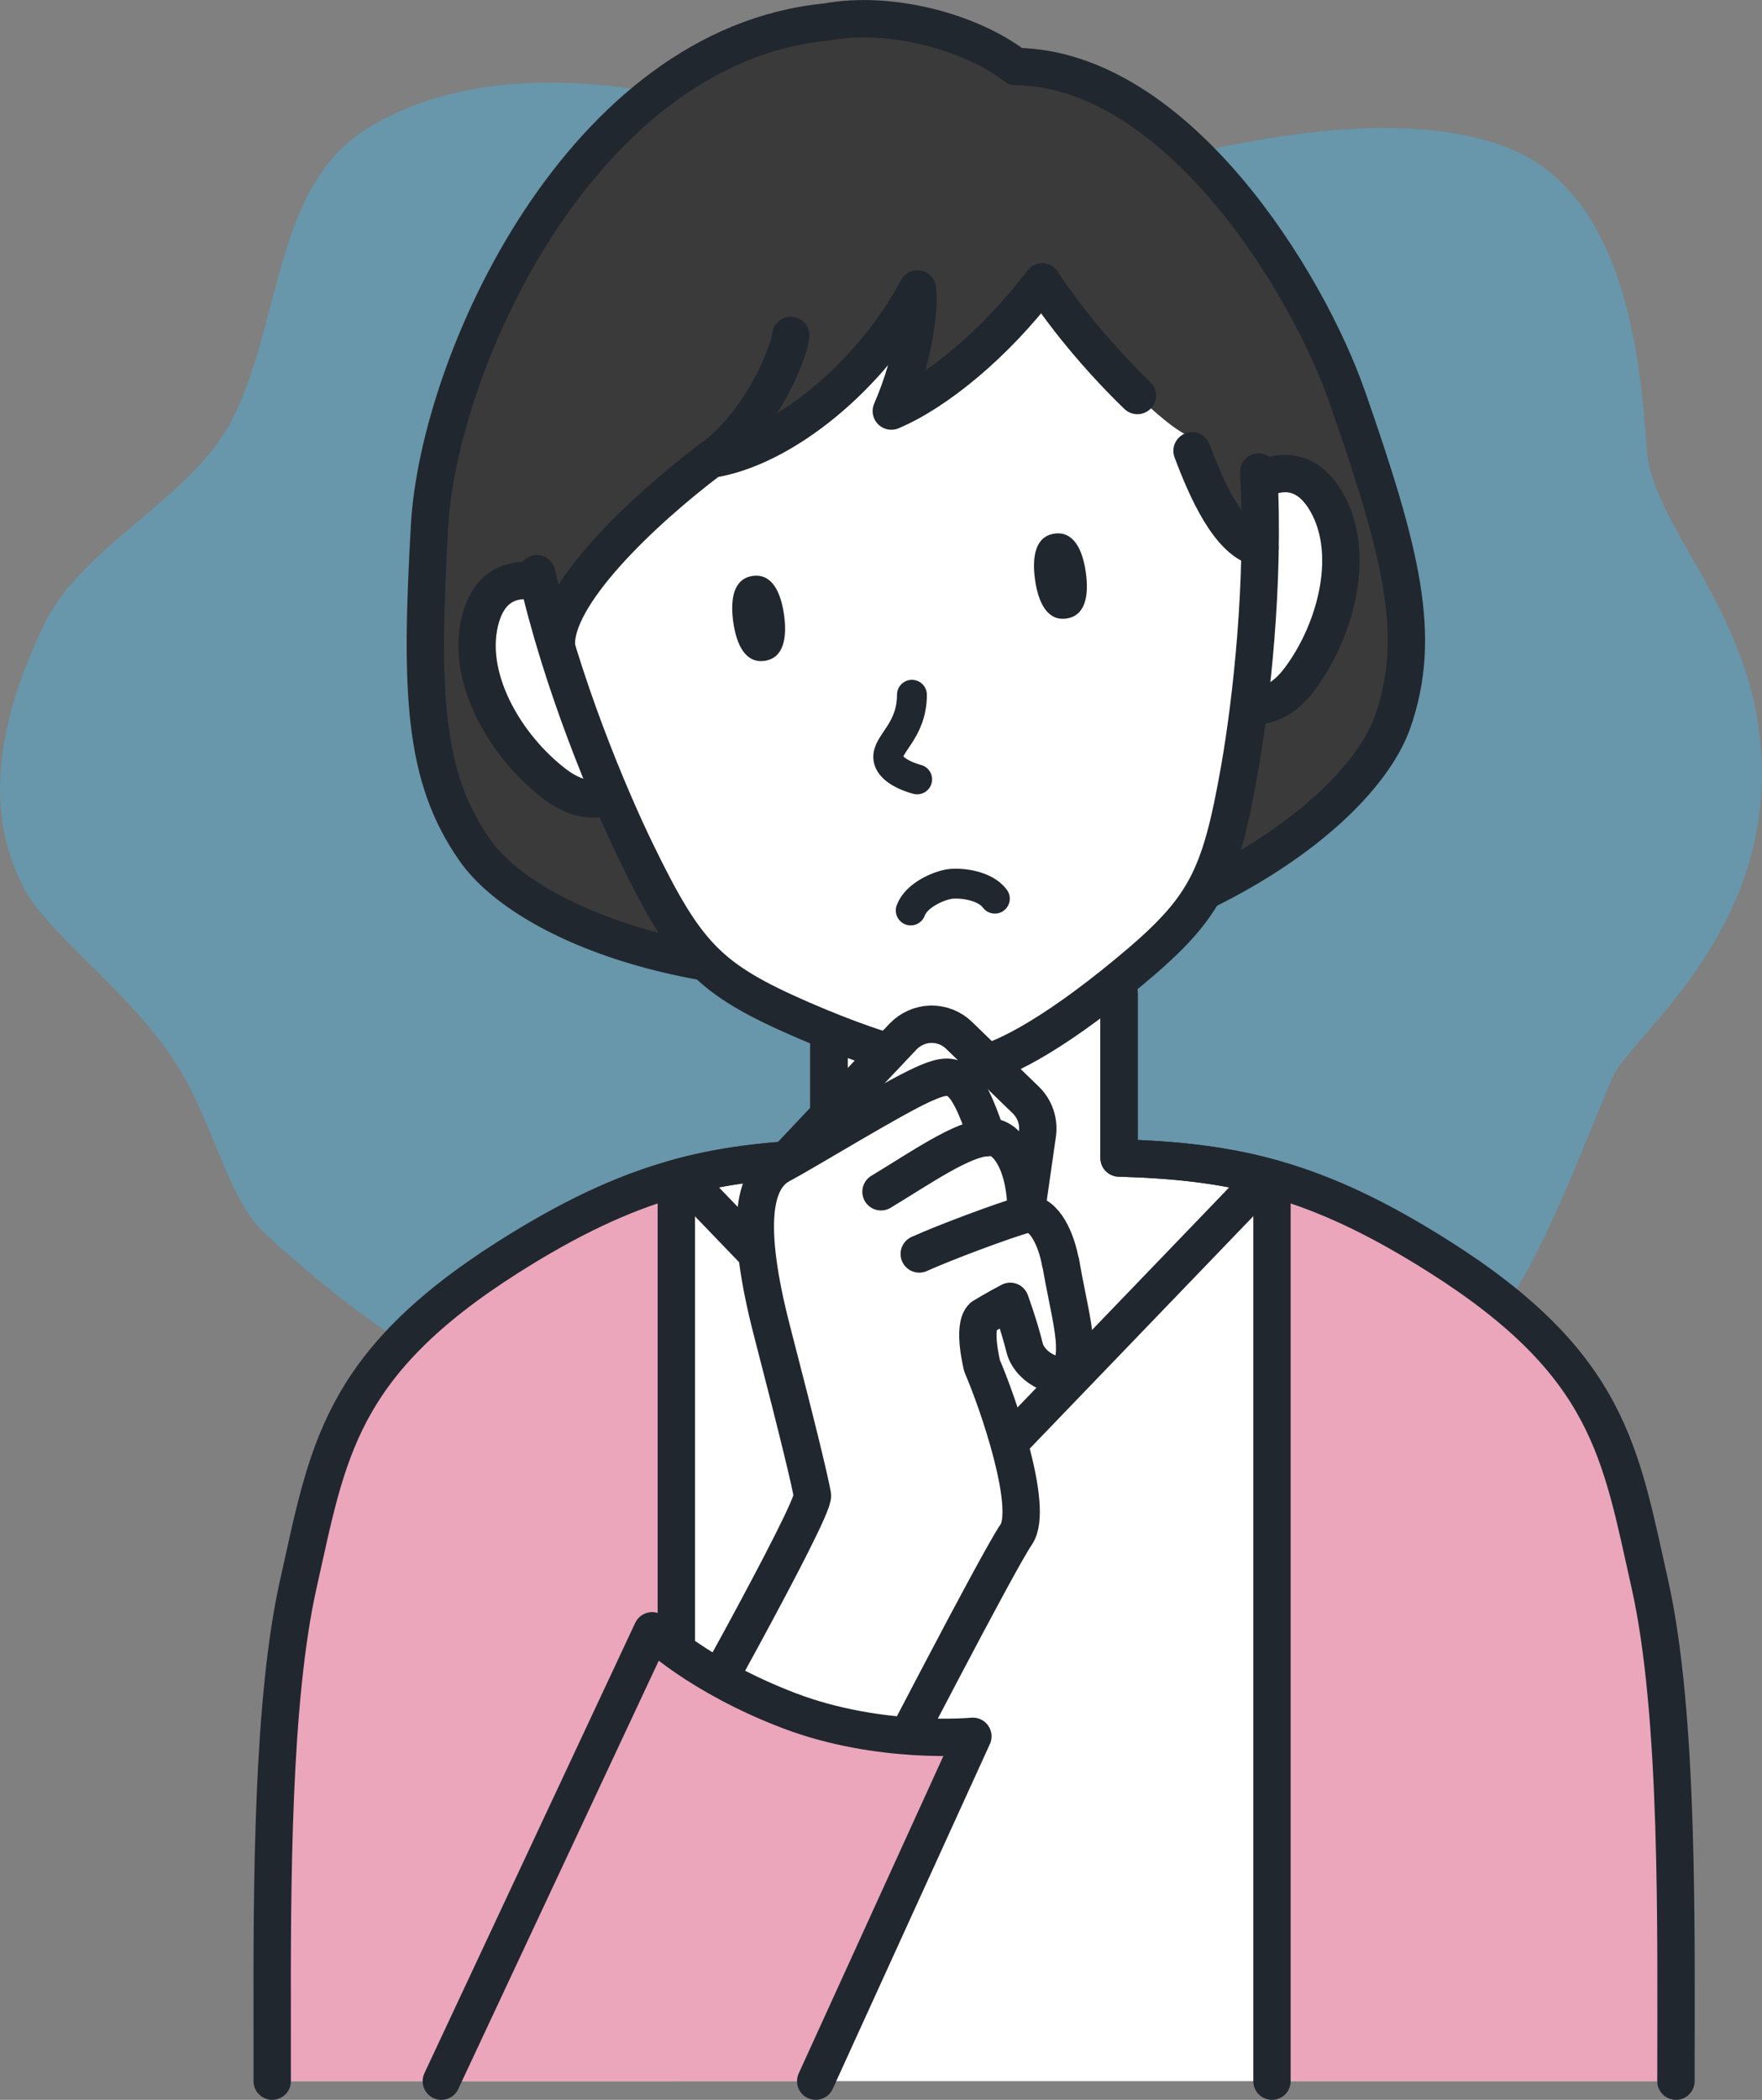
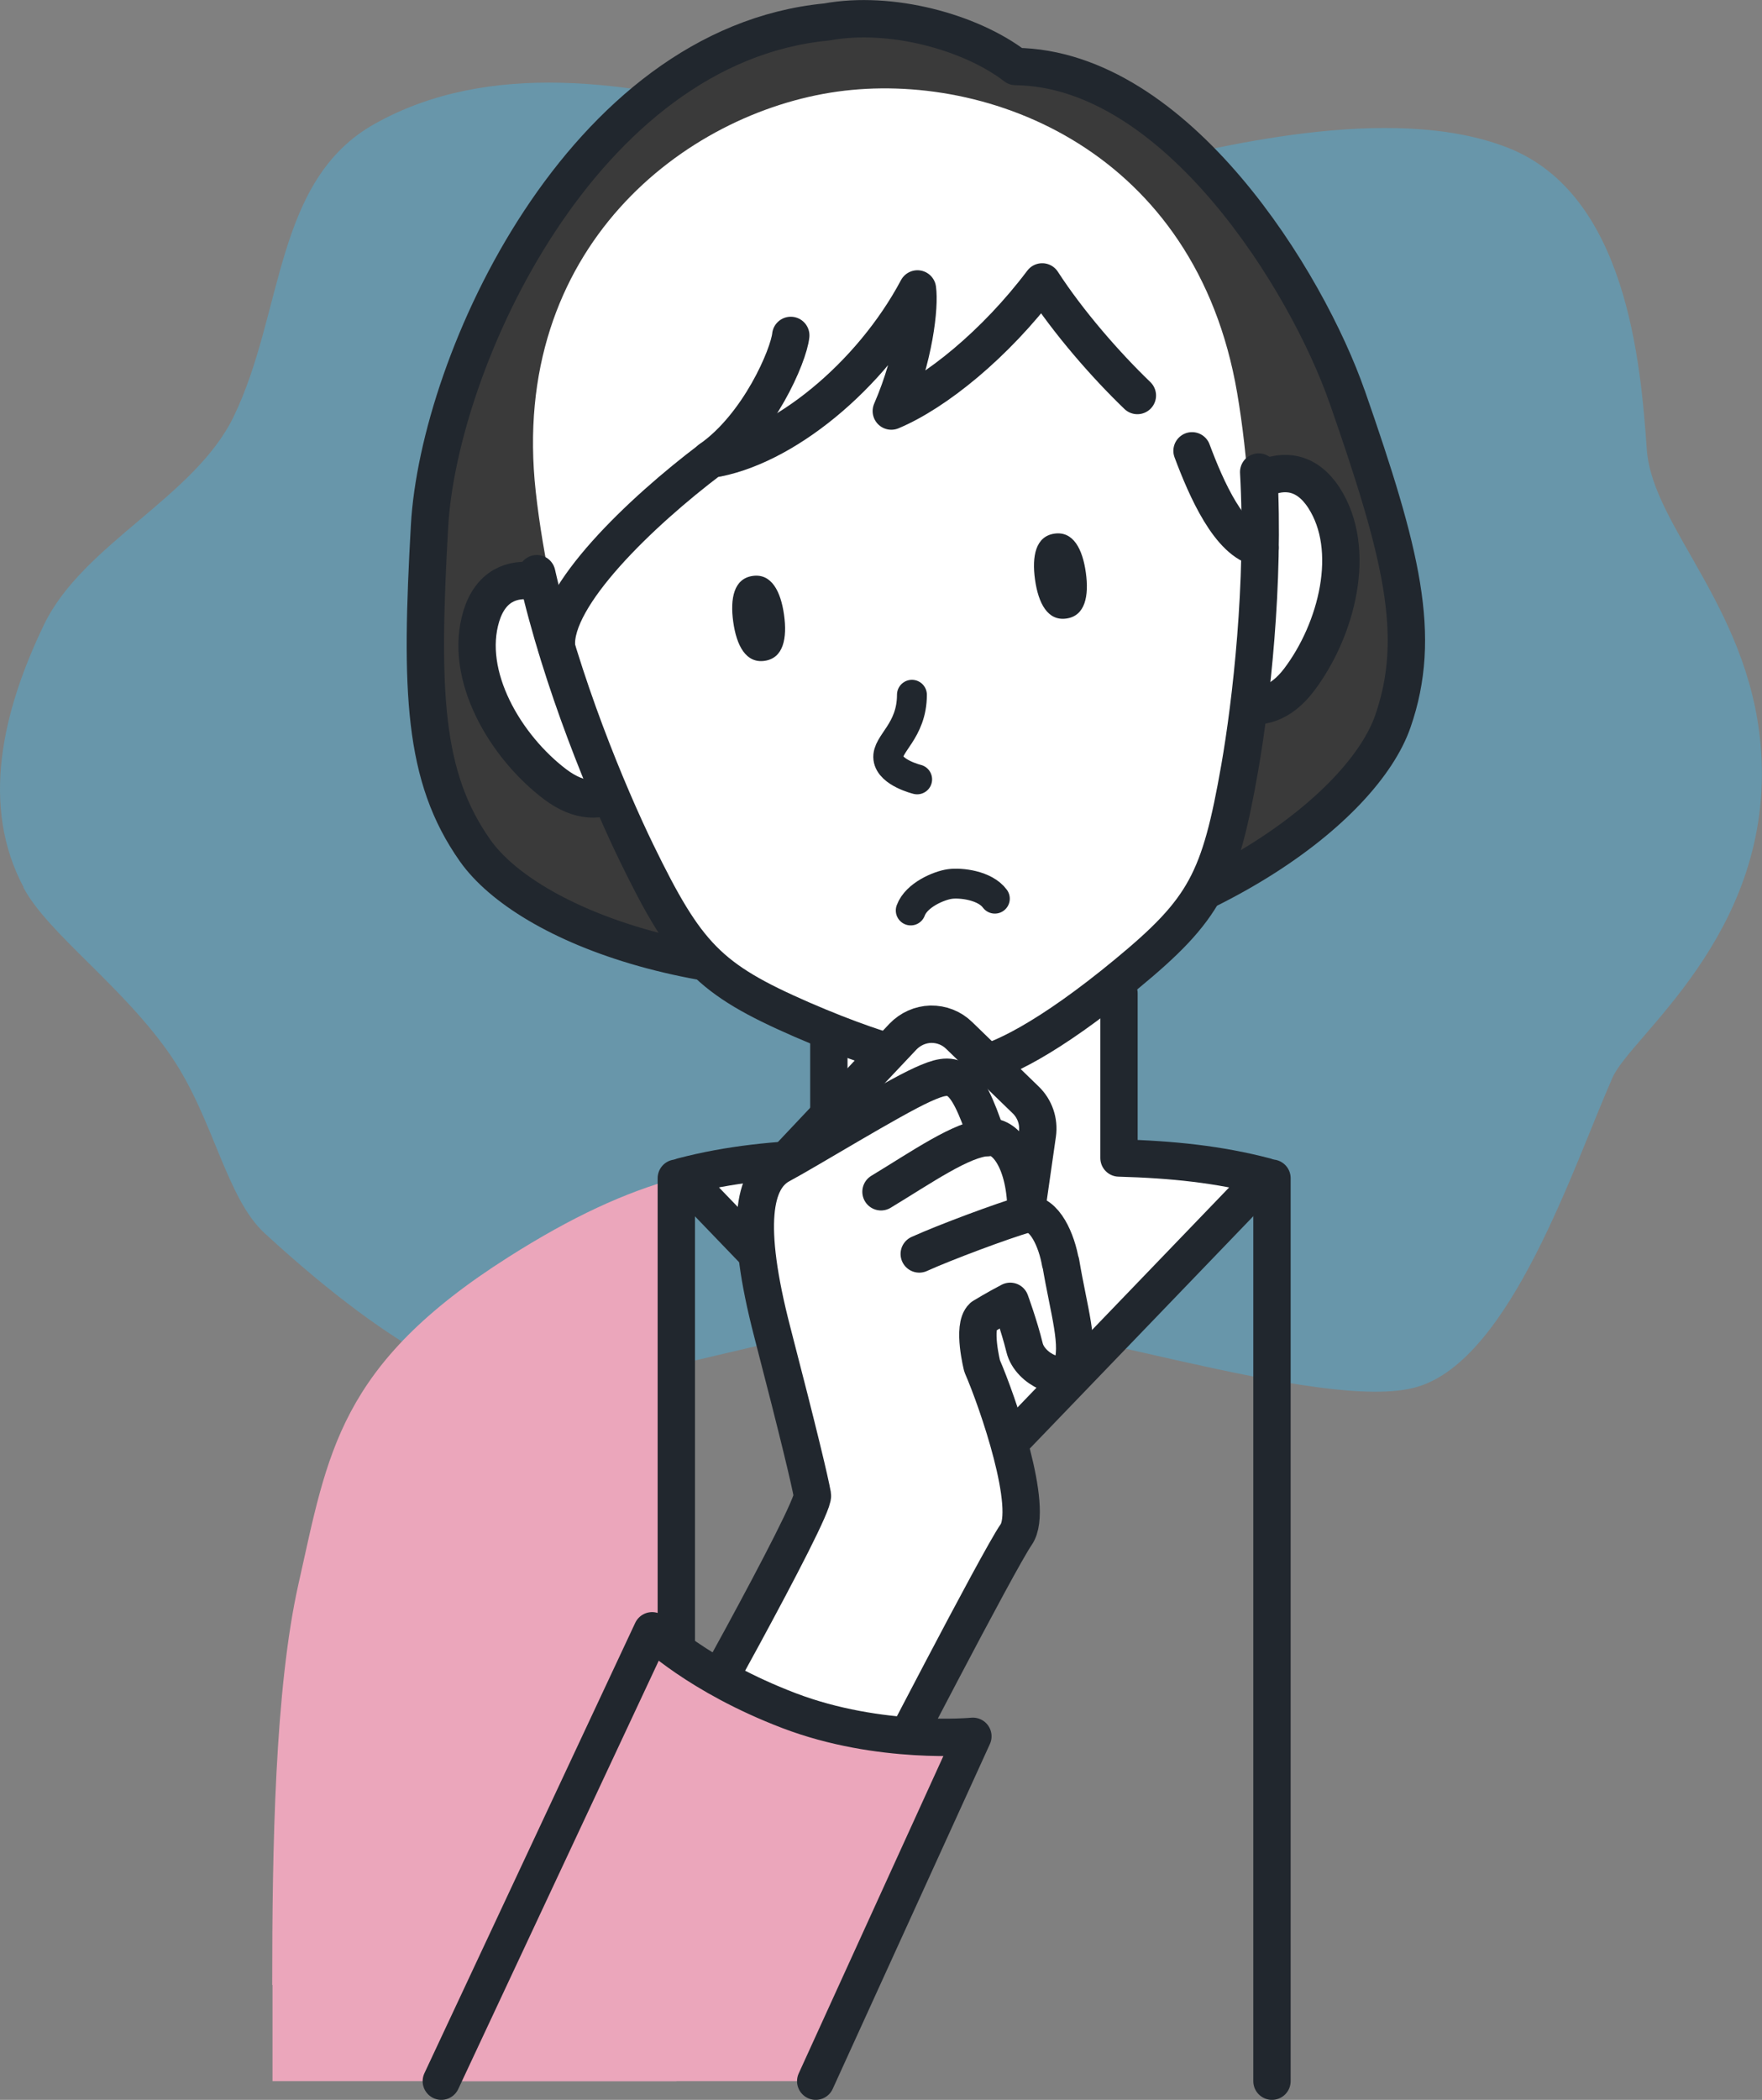
<svg xmlns="http://www.w3.org/2000/svg" id="_レイヤー_2" data-name="レイヤー 2" viewBox="0 0 117.94 140.48">
  <rect x="0" y="0" width="117.94" height="140.48" fill="#808080" stroke="none" />
  <defs>
    <style>
      .cls-1 {
        fill: #50acd3;
      }

      .cls-2 {
        fill: #21272e;
      }

      .cls-3, .cls-4 {
        fill: #3a3a3a;
      }

      .cls-5, .cls-6 {
        fill: #fff;
      }

      .cls-7 {
        fill: #eba6bb;
      }

      .cls-8, .cls-6, .cls-4 {
        stroke-width: 2.5px;
      }

      .cls-8, .cls-6, .cls-4, .cls-9 {
        stroke: #21272e;
        stroke-linecap: round;
        stroke-linejoin: round;
      }

      .cls-8, .cls-9 {
        fill: none;
      }

      .cls-10 {
        opacity: .5;
      }

      .cls-9 {
        stroke-width: 2px;
      }
    </style>
  </defs>
  <g id="_レイヤー_1-2" data-name="レイヤー 1">
    <g>
      <g class="cls-10">
        <path class="cls-1" d="M1.58,59.36c-2.87-5.4-1.48-11.66,1.37-17.58,2.61-5.4,10.08-8.51,12.69-13.91,3.37-6.96,2.7-15.82,9.45-19.59,7.64-4.28,17.12-2.83,25.58-.61,8.47,2.22,17.22,5.1,25.78,3.31,4.5-.94,16.5-4.22,24.47-1.1,7.97,3.12,8.9,14.4,9.31,20.2.38,5.3,7.23,10.84,7.68,20.69.54,11.87-8.75,18.55-9.97,21.31-2.64,5.98-6.8,18.84-13.07,20.7-6.26,1.87-25.18-4.88-33.07-4.87-4.12,0-22.09,5.19-26.2,5.2-2.97,0-8.71-2.16-17.89-10.61-2.57-2.36-3.42-7.67-6.22-11.79-3.19-4.69-8.28-8.24-9.92-11.33Z" />
      </g>
      <g>
        <g>
-           <path class="cls-5" d="M110.43,105.96c-1.97-8.77-2.68-14.65-14.05-21.86-8.29-5.26-13.77-6.4-21.47-6.63v-11.01h-19.42v11.01c-7.69.23-13.17,1.37-21.47,6.63-11.37,7.21-12.08,13.1-14.05,21.86-1.97,8.77-1.75,23.15-1.75,33.27h93.94c0-10.12.22-24.5-1.75-33.27Z" />
          <path class="cls-6" d="M45.69,78.71l19.51,20.27,19.51-20.27c-3.13-.82-6.23-1.14-9.81-1.24v-11.01h-19.42v11.01c-3.58.11-6.68.42-9.81,1.24Z" />
          <path class="cls-7" d="M18.22,132.79c0-9.16.18-19.8,1.76-26.83,1.97-8.77,2.68-14.65,14.05-21.86,4.27-2.71,7.79-4.32,11.25-5.28v60.41h-27.04c0-1.69,0-3.5,0-5.37,0-.35,0-.7,0-1.06Z" />
          <line class="cls-8" x1="45.27" y1="78.82" x2="45.27" y2="136.65" />
-           <path class="cls-7" d="M112.19,132.79c0-9.16-.18-19.8-1.76-26.83-1.97-8.77-2.68-14.65-14.05-21.86-4.27-2.71-7.79-4.32-11.25-5.28v60.41h27.04c0-1.69,0-3.5,0-5.37,0-.35,0-.7,0-1.06Z" />
-           <path class="cls-8" d="M112.18,139.23c0-10.12.22-24.5-1.75-33.27-1.97-8.77-2.68-14.65-14.05-21.86-8.29-5.26-13.77-6.4-21.47-6.63v-11.01h-19.42v11.01c-7.69.23-13.17,1.37-21.47,6.63-11.37,7.21-12.08,13.1-14.05,21.86-1.74,7.76-1.77,19.94-1.75,29.65v3.62" />
          <line class="cls-8" x1="85.14" y1="78.82" x2="85.14" y2="139.23" />
        </g>
        <g>
          <path class="cls-4" d="M90.18,26.57c-2.67-7.68-11.42-21.99-22.2-22.12-3-2.31-8.36-3.77-12.65-2.98-16.37,1.57-25.96,22.68-26.58,33.73-.62,11.05-.44,16.75,3.05,21.7,3.49,4.95,15.82,9.93,32.39,7.6,16.57-2.33,27.05-10.51,29.04-16.24,1.99-5.72.59-11.25-3.05-21.7Z" />
          <g>
            <path class="cls-6" d="M40.54,41.77c-2.67-2.95-7.09-4.53-8.32-.56-1.22,3.98,1.62,8.75,4.94,11.26,3.32,2.51,5.78-.34,5.72-2.47-.06-2.13-2.35-8.23-2.35-8.23Z" />
            <path class="cls-6" d="M80.77,36.12c1.76-3.58,5.57-6.31,7.84-2.83,2.27,3.49.86,8.86-1.65,12.18-2.51,3.32-5.65,1.27-6.18-.8-.53-2.07-.01-8.56-.01-8.56Z" />
          </g>
          <path class="cls-5" d="M35.86,32.89c-1.8-16.32,10.02-25.34,20.18-26.76s24.01,3.98,26.77,20.16c1.48,8.65,1.12,19.65.17,25.08-1.32,7.52-2.32,9.45-7.56,13.77-5.23,4.32-8.61,5.93-10.22,6.16-1.61.23-5.3-.4-11.53-3.1-6.22-2.71-7.72-4.29-11.06-11.15-2.41-4.96-5.79-15.43-6.75-24.16Z" />
          <g>
            <path class="cls-2" d="M50.38,38.53c1.26-.18,1.88,1.03,2.1,2.6.22,1.57-.04,2.9-1.3,3.08-1.26.18-1.88-1.03-2.1-2.6-.22-1.57.04-2.9,1.3-3.08Z" />
            <path class="cls-2" d="M70.58,35.7c1.26-.18,1.88,1.03,2.1,2.6.22,1.57-.04,2.9-1.3,3.08-1.26.18-1.88-1.03-2.1-2.6-.22-1.57.04-2.9,1.3-3.08Z" />
          </g>
          <path class="cls-9" d="M61.04,46.48c0,2.44-1.7,3.28-1.58,4.25.12.97,1.93,1.41,1.93,1.41" />
-           <path class="cls-3" d="M80.41,16.48c-4.76-9.16-16.86-12.34-23.13-11.46-6.26.88-30.52,6.73-20.03,38.26-.26-3.38,5.65-9.02,10.31-12.54,4.83-.73,10.75-5.57,13.85-11.4.16,1.13-.18,4.56-1.75,8.17,2.96-1.24,6.96-4.47,10.1-8.64,2.92,4.5,7.82,9.34,9.63,10.21.88,2.45,2.59,7.14,4.95,7.58.16-.12.79-11.07-3.94-20.18Z" />
          <path class="cls-8" d="M79.79,30.16c.95,2.54,2.51,6.11,4.55,6.49" />
          <path class="cls-8" d="M37.25,43.27c-.26-3.38,5.65-9.02,10.31-12.54,4.83-.73,10.75-5.57,13.85-11.4.16,1.13-.18,4.56-1.75,8.17,2.96-1.24,6.96-4.47,10.1-8.64,1.77,2.73,4.27,5.58,6.37,7.6" />
          <path class="cls-8" d="M84.25,31.58c.42,7.45-.51,15.45-1.27,19.8-1.32,7.52-2.32,9.45-7.56,13.77-5.23,4.32-8.61,5.93-10.22,6.16-1.61.23-5.3-.4-11.53-3.1-6.22-2.71-7.72-4.29-11.06-11.15-1.93-3.97-5.03-11.4-6.68-18.68" />
          <path class="cls-8" d="M47.55,30.73c3.26-2.28,5.24-6.95,5.38-8.29" />
          <path class="cls-9" d="M60.96,60.91c.38-1.04,1.9-1.67,2.62-1.77.72-.1,2.35.08,3.01.98" />
        </g>
        <g>
          <g>
            <path class="cls-6" d="M53.98,82.27c-.52-.08-1.03-.31-1.44-.7-1.06-1.01-1.11-2.68-.1-3.74l8-8.48c.49-.51,1.16-.81,1.86-.83.71-.01,1.39.25,1.9.75l4.46,4.32c.61.59.9,1.44.78,2.28l-1.02,7.11c-.21,1.45-1.55,2.45-3,2.24-1.45-.21-2.45-1.55-2.24-3l.83-5.77-1.56-1.52-6.16,6.54c-.61.65-1.48.92-2.3.8Z" />
            <g>
              <path class="cls-6" d="M71,84.46c.53,3.19,1.33,5.6.71,7.03-.49,1.13-2.77.14-3.13-1.33-.36-1.47-.96-3.1-.96-3.1-.98.51-1.84,1.04-1.84,1.04-.71.66-.04,3.29-.04,3.29,1.04,2.39,3.5,9.51,2.28,11.27s-9.07,16.96-9.07,16.96c-3.11,2.02-12.66,3.13-14.05-1.45,0,0,9.66-17.15,9.48-18.14-.18-.99-.85-3.84-2.69-10.93-1.87-7.21-1.24-10.22.56-11.18s7.4-4.41,9.5-5.36c2.1-.95,2.84-.89,4.32,3.54,1.19-.27,2.63,1.57,2.61,5.11,1.26-.13,2.06,1.84,2.3,3.25Z" />
              <path class="cls-8" d="M61.53,83.89c1.73-.78,5.5-2.19,7.18-2.68" />
              <path class="cls-8" d="M66.1,76.1c-1.68.07-4.43,2-7.13,3.63" />
            </g>
          </g>
          <path class="cls-7" d="M29.54,139.23h25.06l10.52-23.07s-6.23.6-12.31-1.72c-6.08-2.32-9.16-5.34-9.16-5.34l-14.11,30.13Z" />
          <path class="cls-8" d="M29.54,139.23l14.11-30.13s3.08,3.02,9.16,5.34c6.08,2.32,12.31,1.72,12.31,1.72l-10.52,23.07" />
        </g>
      </g>
    </g>
  </g>
</svg>